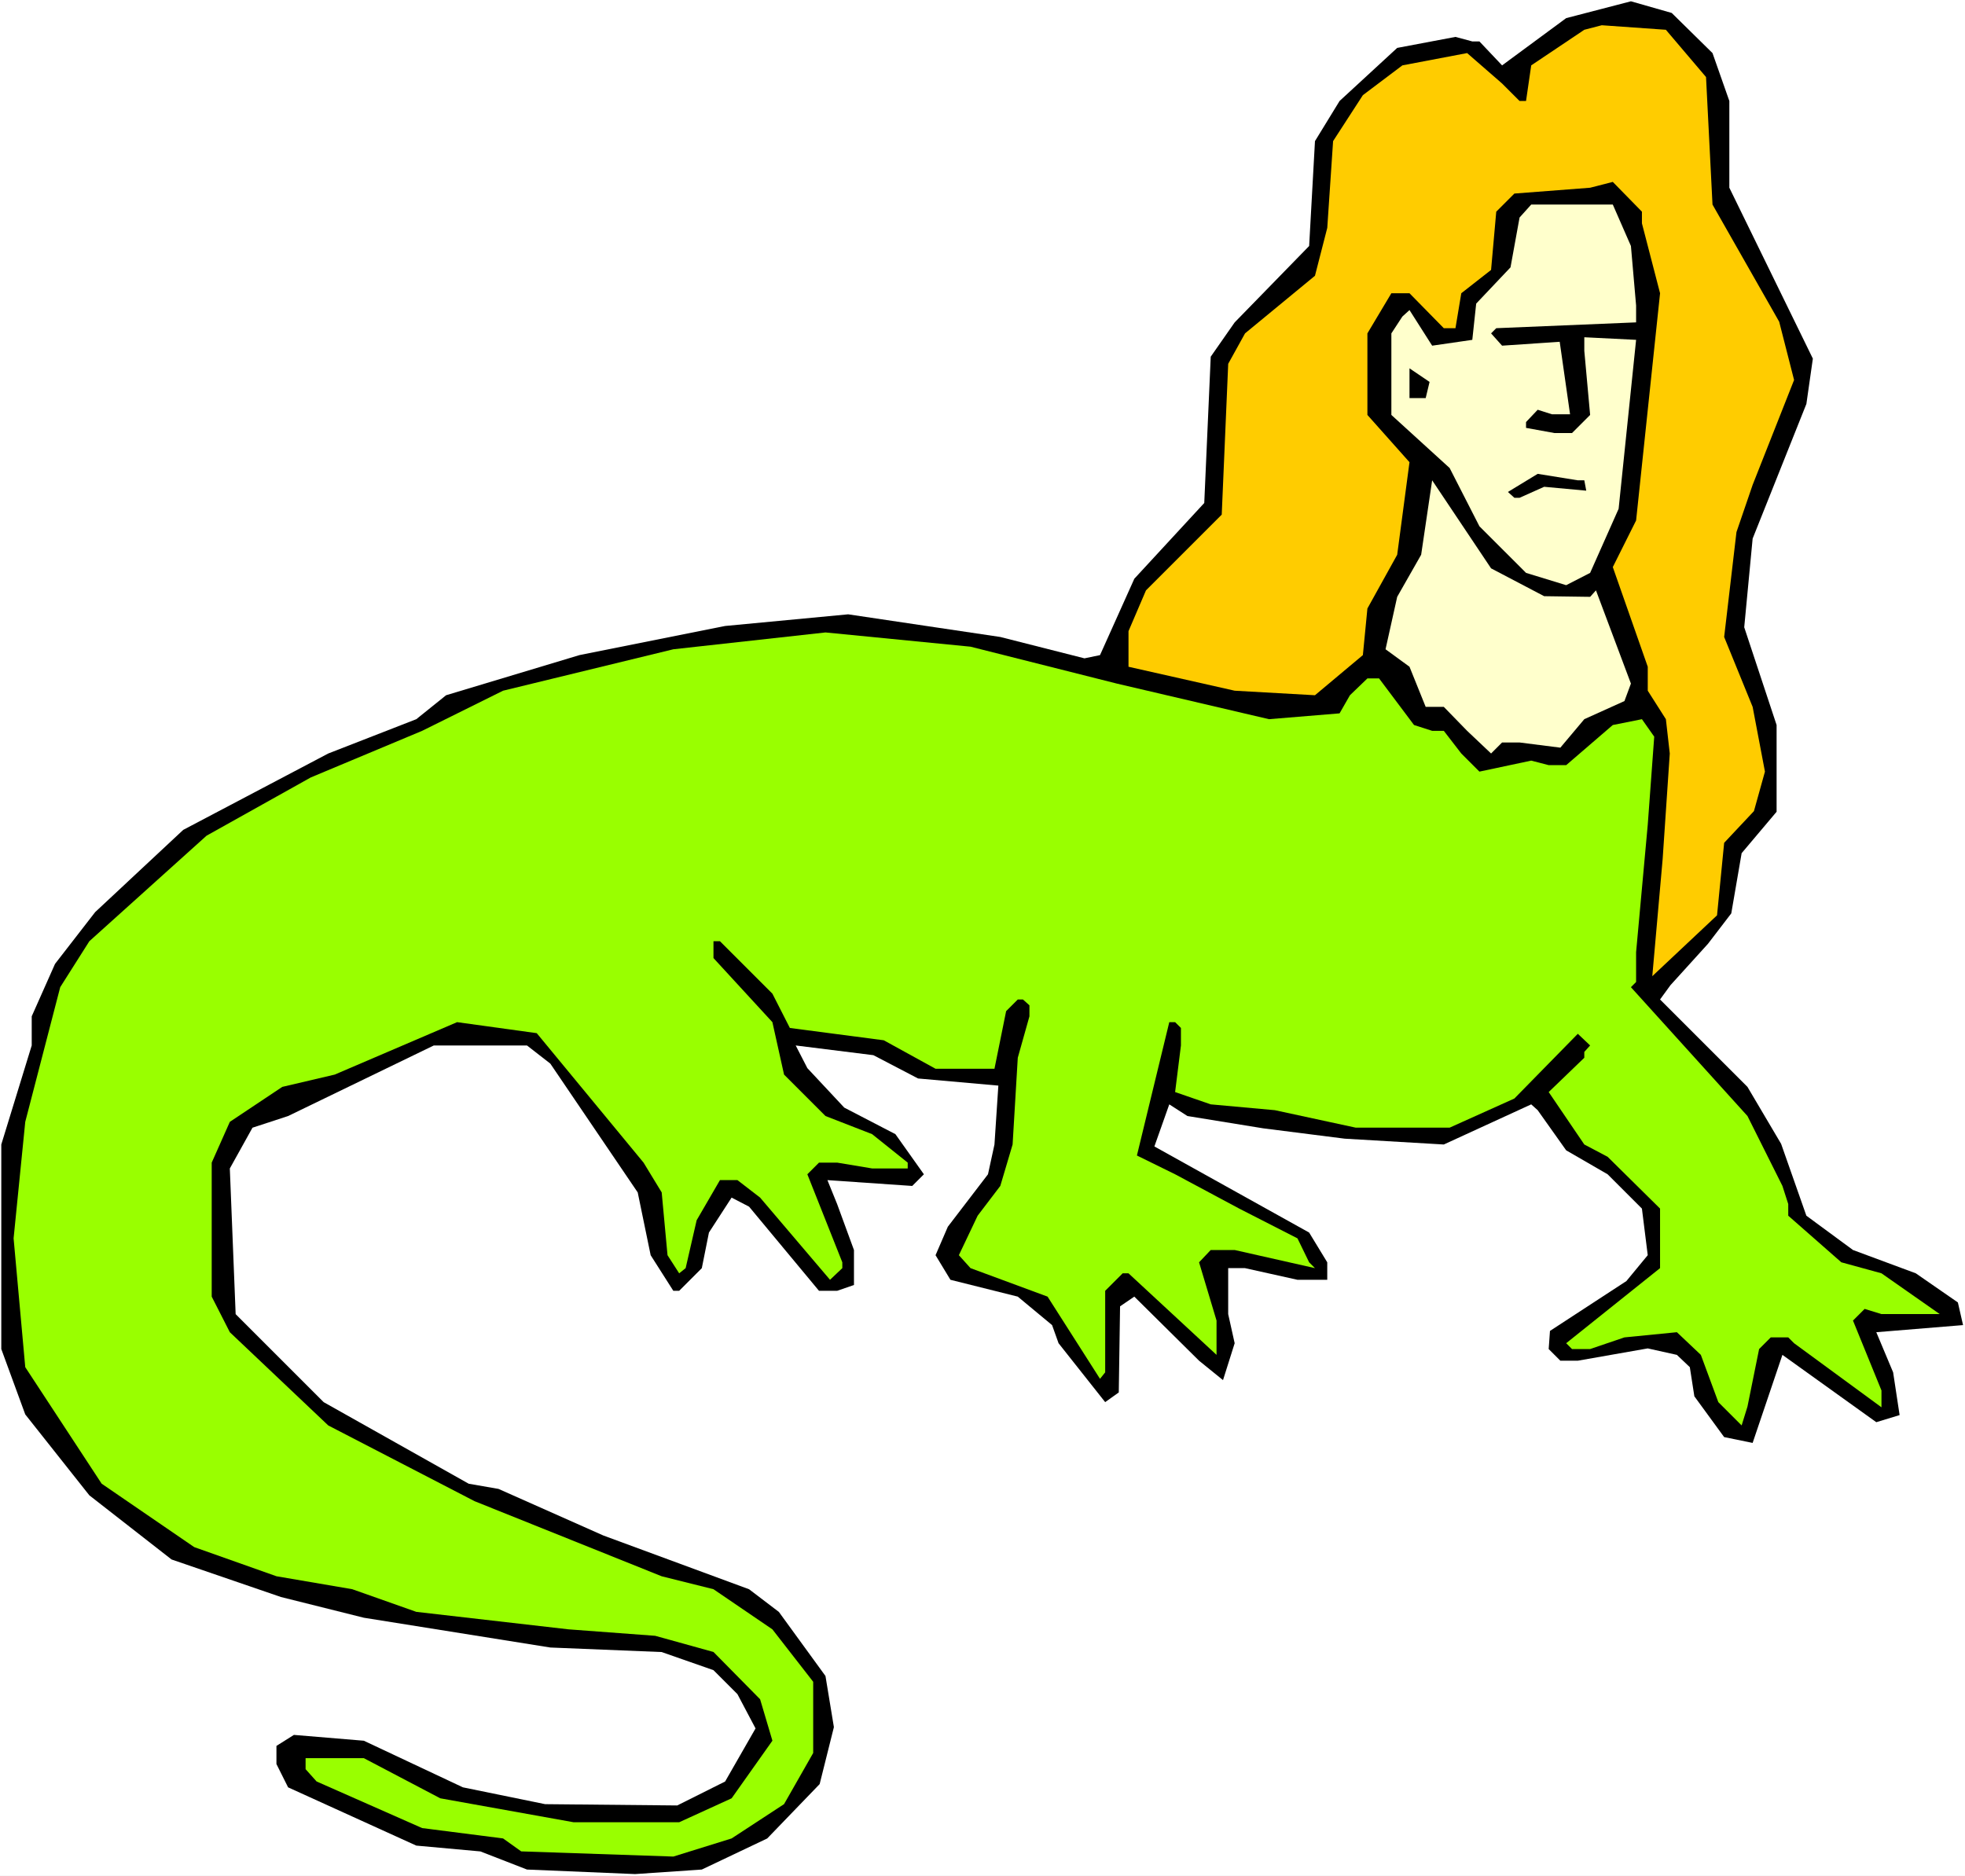
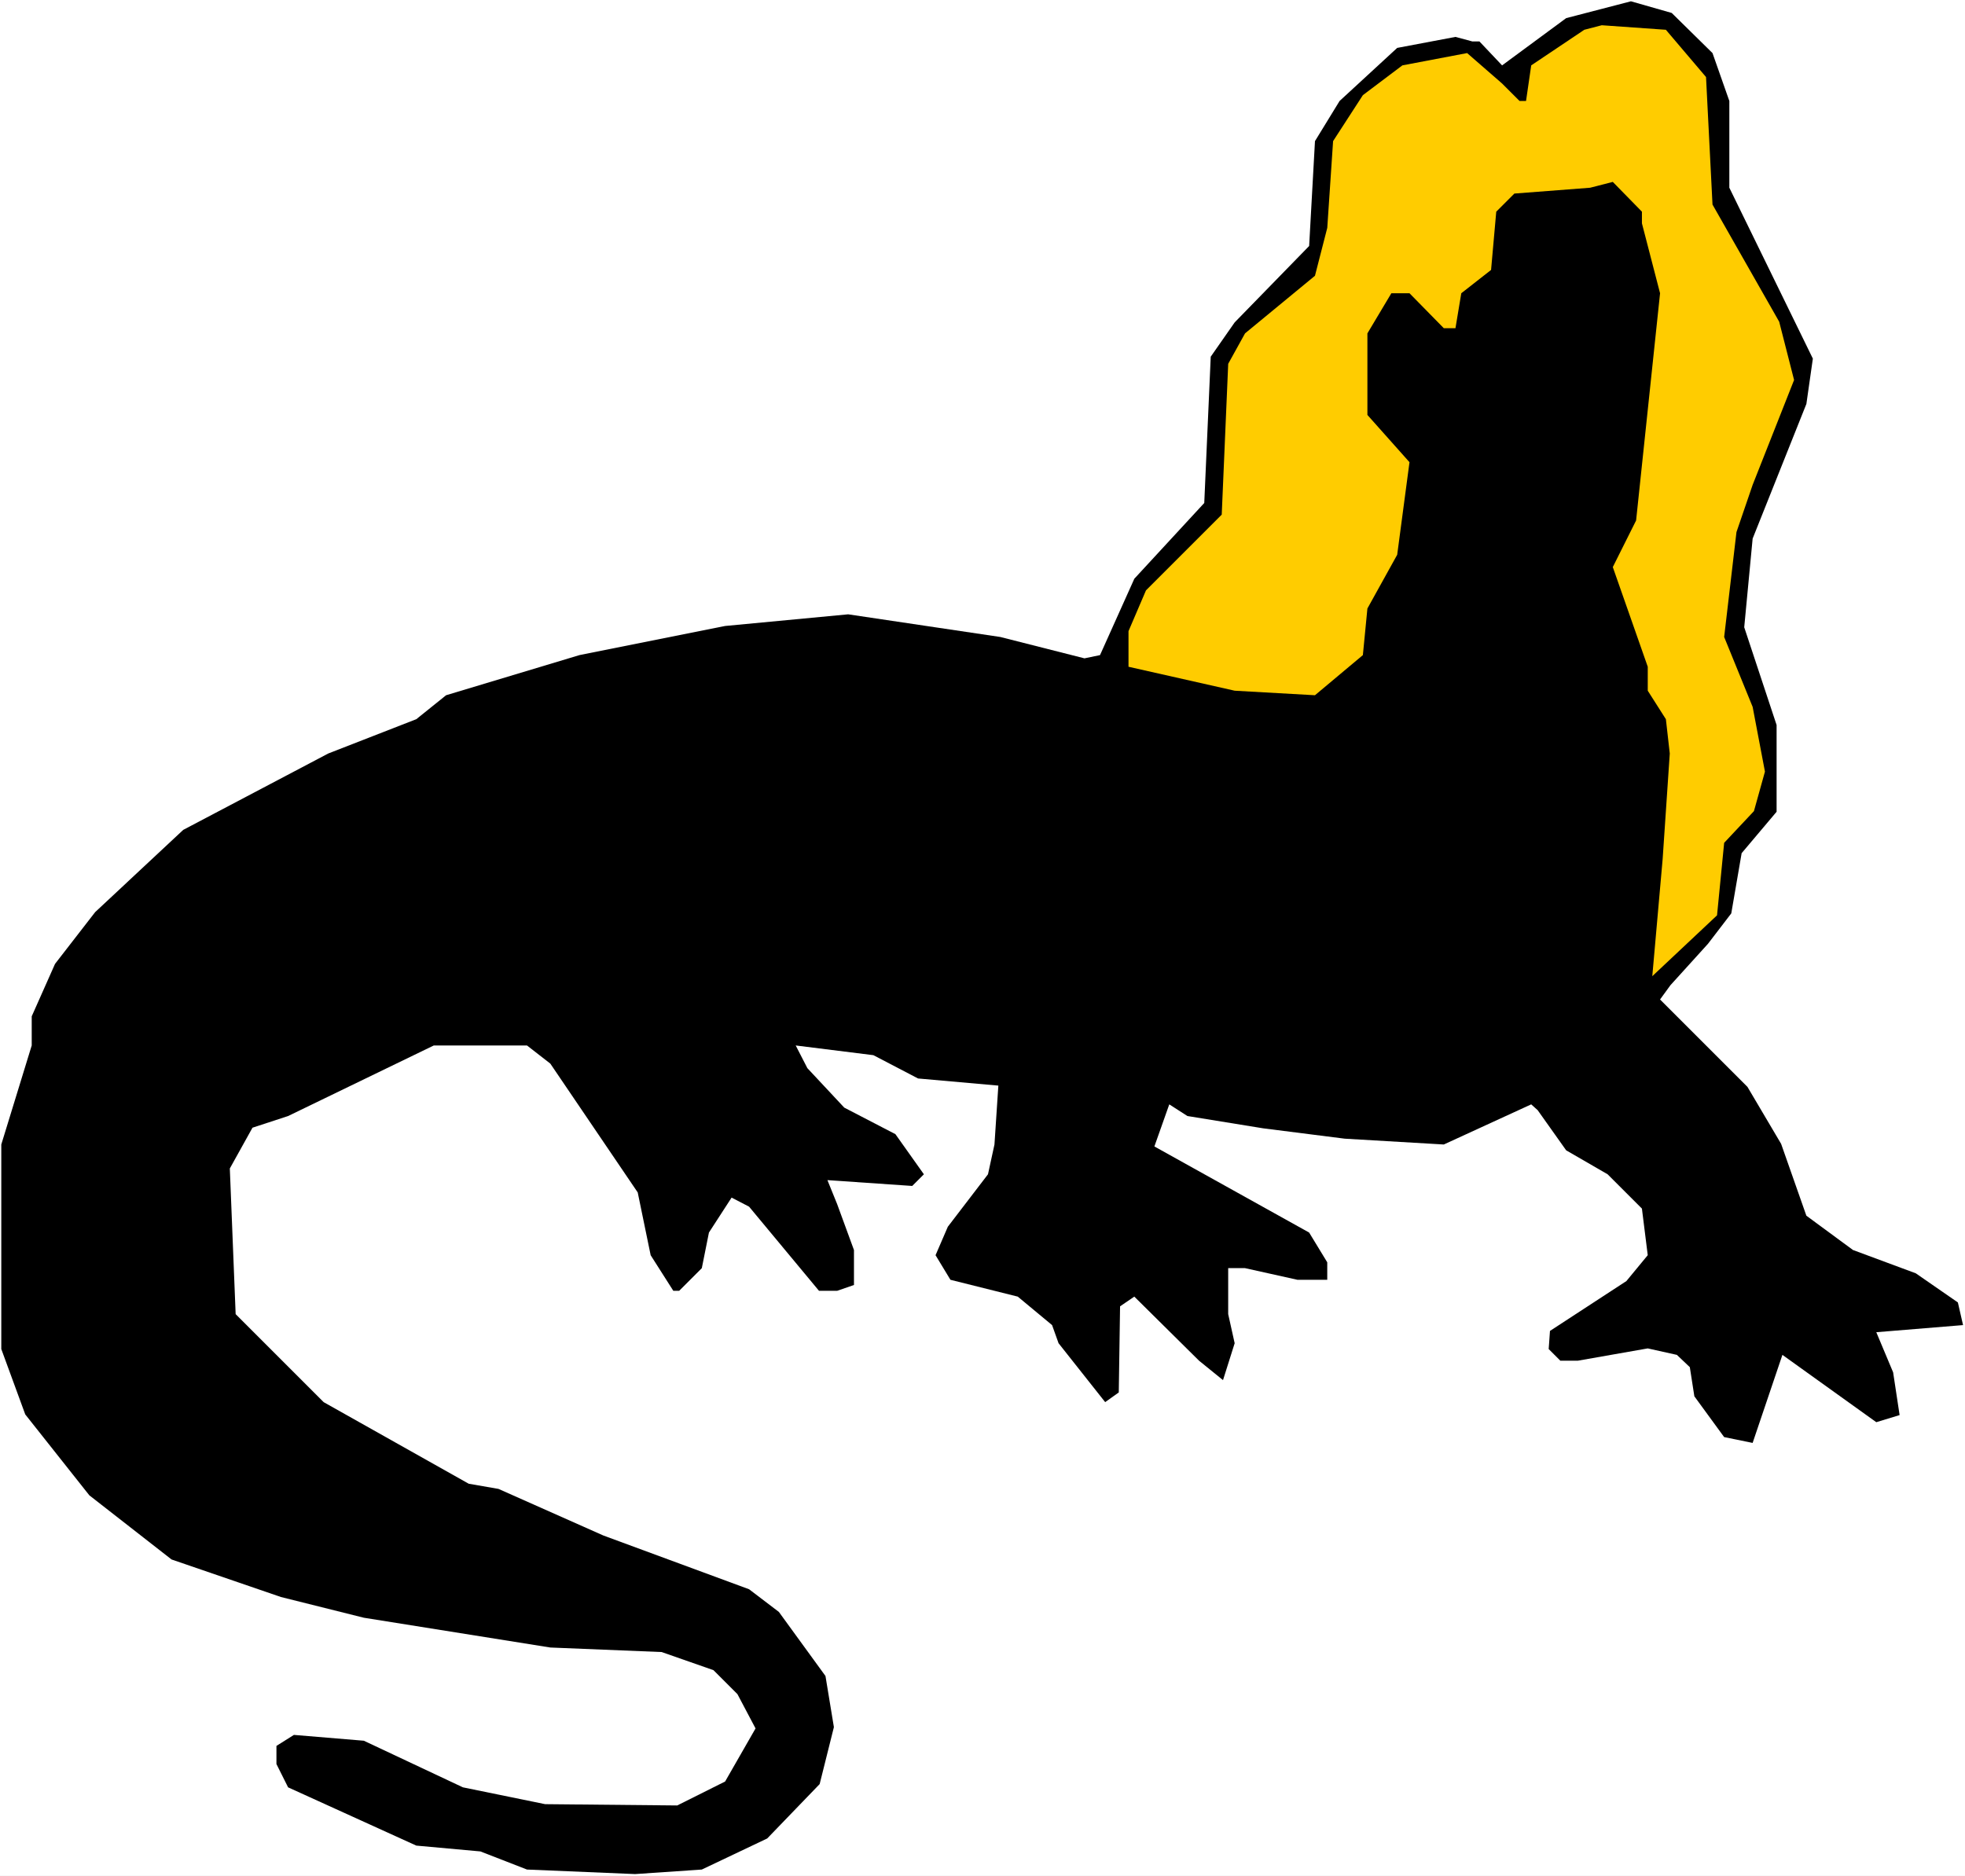
<svg xmlns="http://www.w3.org/2000/svg" xmlns:ns1="http://sodipodi.sourceforge.net/DTD/sodipodi-0.dtd" xmlns:ns2="http://www.inkscape.org/namespaces/inkscape" version="1.0" width="129.766mm" height="123.898mm" id="svg8" ns1:docname="Woman-Lizard.wmf">
  <rect width="100%" height="100%" fill="#808080" stroke="none" />
  <ns1:namedview id="namedview8" pagecolor="#ffffff" bordercolor="#000000" borderopacity="0.25" ns2:showpageshadow="2" ns2:pageopacity="0.0" ns2:pagecheckerboard="0" ns2:deskcolor="#d1d1d1" ns2:document-units="mm" />
  <defs id="defs1">
    <pattern id="WMFhbasepattern" patternUnits="userSpaceOnUse" width="6" height="6" x="0" y="0" />
  </defs>
  <path style="fill:#ffffff;fill-opacity:1;fill-rule:evenodd;stroke:none" d="M 0,468.277 H 490.455 V 0 H 0 Z" id="path1" />
  <path style="fill:#000000;fill-opacity:1;fill-rule:evenodd;stroke:none" d="m 427.432,13.25 4.202,11.957 v 21.653 l 20.846,42.659 -1.616,11.311 -13.413,33.61 -2.101,22.137 8.08,24.4 v 21.653 l -8.726,10.342 -2.586,15.028 -5.818,7.595 -9.373,10.342 -2.586,3.555 21.816,21.814 8.403,14.22 6.302,17.936 11.635,8.564 15.675,5.817 10.504,7.271 1.293,5.656 -21.654,1.777 4.202,10.018 1.616,10.665 -5.818,1.777 -23.432,-16.805 -7.434,21.976 -7.11,-1.454 -7.434,-10.18 -1.131,-7.271 -3.232,-3.07 -7.272,-1.616 -17.453,3.07 h -4.363 l -2.909,-2.909 0.323,-4.524 19.069,-12.442 5.333,-6.463 -1.454,-11.634 -8.565,-8.564 -10.342,-5.979 -7.11,-10.018 -1.616,-1.454 -21.816,10.018 -24.725,-1.454 -20.362,-2.585 -18.907,-3.07 -4.525,-2.909 -3.717,10.503 38.622,21.491 4.525,7.433 v 4.363 h -7.434 l -13.09,-2.909 h -4.202 v 11.473 l 1.616,7.271 -2.909,9.21 -5.979,-4.848 -16.16,-15.997 -3.555,2.424 -0.323,21.491 -3.394,2.424 -11.635,-14.704 -1.616,-4.524 -8.565,-7.11 -16.806,-4.201 -3.717,-6.14 3.07,-7.11 10.019,-13.088 1.616,-7.433 0.97,-14.704 -20.038,-1.777 -11.15,-5.817 -19.392,-2.424 2.909,5.656 9.211,9.857 12.766,6.625 7.11,10.018 -2.909,2.909 -21.17,-1.454 2.424,5.979 4.202,11.473 v 8.726 l -4.202,1.454 h -4.525 l -17.453,-21.006 -4.363,-2.262 -5.656,8.726 -1.778,8.887 -5.656,5.656 h -1.454 l -5.656,-8.887 -3.232,-15.674 -21.816,-32.156 -5.818,-4.524 h -23.27 l -36.36,17.613 -8.888,2.909 -5.656,10.18 1.454,36.357 21.978,21.976 36.198,20.36 7.434,1.293 26.179,11.634 36.36,13.412 7.434,5.656 11.635,15.997 2.101,12.765 -3.555,14.22 -13.09,13.573 -16.322,7.756 -16.645,1.131 -26.987,-1.131 -11.635,-4.524 -15.998,-1.454 -31.997,-14.543 -2.909,-5.817 v -4.524 l 4.363,-2.747 17.453,1.454 24.725,11.634 20.523,4.201 32.966,0.323 11.958,-5.979 7.595,-13.25 -4.525,-8.564 -5.979,-5.979 -12.928,-4.524 -27.795,-1.131 -46.541,-7.433 -20.685,-5.171 -27.31,-9.372 L 22.301,373.264 6.302,353.066 0.323,336.746 V 285.685 L 7.918,260.962 v -7.271 l 5.818,-13.088 10.019,-12.927 21.978,-20.521 36.198,-19.067 21.978,-8.564 7.434,-5.979 33.29,-10.018 36.36,-7.271 30.704,-2.909 37.976,5.656 21.008,5.332 3.878,-0.808 8.565,-19.067 17.453,-18.906 1.616,-36.519 5.979,-8.564 18.584,-19.067 1.454,-26.177 6.141,-10.018 14.382,-13.25 14.544,-2.747 4.202,1.131 h 1.778 l 5.656,5.979 15.998,-11.796 16.16,-4.201 10.181,2.909 z" id="path2" />
  <path style="fill:#ffcc00;fill-opacity:1;fill-rule:evenodd;stroke:none" d="m 425.816,19.229 1.616,31.833 16.645,29.247 3.717,14.543 -10.342,26.177 -4.04,11.796 -3.07,26.177 7.11,17.451 3.07,16.159 -2.747,9.857 -7.434,7.918 -1.778,18.098 -16.16,15.189 2.586,-29.247 1.778,-26.339 -0.97,-8.564 -4.525,-7.11 v -5.979 l -8.726,-24.884 5.818,-11.634 5.979,-56.717 -4.525,-17.451 v -2.909 l -7.272,-7.433 -5.656,1.454 -18.907,1.454 -4.525,4.524 -1.293,14.543 -7.434,5.817 -1.454,8.726 h -2.909 l -8.565,-8.726 h -4.525 l -5.979,10.018 v 20.36 l 10.504,11.796 -3.07,23.107 -7.434,13.412 -1.131,11.634 -11.958,10.018 -20.038,-1.131 -26.502,-5.979 v -8.887 l 4.363,-10.18 18.907,-18.906 1.616,-37.65 4.202,-7.595 17.453,-14.381 3.07,-11.957 1.454,-21.653 7.434,-11.473 9.858,-7.433 16.16,-3.07 8.726,7.595 4.363,4.363 h 1.616 l 1.293,-8.887 13.251,-8.887 4.363,-1.131 15.998,1.131 z" id="path3" />
-   <path style="fill:#ffffcc;fill-opacity:1;fill-rule:evenodd;stroke:none" d="m 407.07,61.403 1.293,14.866 V 80.47 l -34.906,1.454 -1.293,1.293 2.747,3.07 14.382,-0.97 2.586,18.098 h -4.525 l -3.555,-1.131 -2.909,3.07 v 1.454 l 7.11,1.293 h 4.363 l 4.525,-4.524 -1.454,-15.997 v -3.393 l 12.928,0.646 -4.363,42.174 -7.11,15.997 -5.979,3.07 -10.019,-3.07 -11.635,-11.634 -7.434,-14.543 -14.544,-13.25 V 83.217 l 2.747,-4.201 1.778,-1.616 5.656,8.887 10.019,-1.454 0.97,-9.049 8.565,-9.049 2.262,-12.442 2.909,-3.232 h 20.362 z" id="path4" />
-   <path style="fill:#000000;fill-opacity:1;fill-rule:evenodd;stroke:none" d="m 355.843,99.376 h -4.04 V 91.943 l 5.01,3.393 z" id="path5" />
-   <path style="fill:#000000;fill-opacity:1;fill-rule:evenodd;stroke:none" d="m 395.435,119.897 0.485,2.585 -10.504,-0.97 -6.141,2.747 h -1.293 l -1.616,-1.454 7.434,-4.524 10.019,1.616 z" id="path6" />
-   <path style="fill:#ffffcc;fill-opacity:1;fill-rule:evenodd;stroke:none" d="m 385.416,148.821 11.474,0.162 1.454,-1.616 8.726,23.268 -1.616,4.363 -10.019,4.524 -5.979,7.11 -10.181,-1.293 h -4.363 l -2.747,2.747 -5.979,-5.656 -5.818,-5.979 h -4.525 l -4.04,-10.018 -5.979,-4.363 2.909,-13.088 5.979,-10.503 2.747,-18.582 14.706,21.976 z" id="path7" />
-   <path style="fill:#99ff00;fill-opacity:1;fill-rule:evenodd;stroke:none" d="m 278.76,170.635 37.976,8.887 17.614,-1.454 2.586,-4.524 4.363,-4.201 h 2.909 l 8.726,11.634 4.525,1.454 h 2.909 l 4.363,5.656 4.525,4.524 12.928,-2.747 4.363,1.131 h 4.363 l 11.635,-10.018 7.272,-1.454 3.07,4.363 -1.616,21.976 -2.909,31.833 v 7.433 l -1.293,1.293 29.088,32.156 8.726,17.451 1.454,4.524 v 2.909 l 13.251,11.634 10.019,2.747 14.544,10.18 h -14.544 l -4.202,-1.293 -2.909,2.909 7.11,17.451 v 4.201 l -21.816,-15.997 -1.454,-1.454 h -4.363 l -2.909,2.909 -2.909,14.381 -1.454,4.686 -5.818,-5.817 -4.363,-11.796 -5.979,-5.656 -13.09,1.293 -8.565,2.909 h -4.525 l -1.454,-1.454 23.432,-18.744 v -14.866 l -13.09,-12.927 -5.818,-3.07 -8.888,-13.088 8.888,-8.564 v -1.454 l 1.454,-1.616 -3.07,-2.909 -15.837,16.159 -16.16,7.271 h -23.432 l -20.2,-4.363 -15.998,-1.454 -8.888,-3.07 1.454,-11.634 v -4.363 l -1.454,-1.454 h -1.454 l -8.08,33.287 9.534,4.686 15.998,8.564 14.544,7.433 2.909,5.979 1.454,1.454 -20.038,-4.524 h -5.979 l -2.909,3.07 4.363,14.543 v 8.564 l -21.978,-20.36 h -1.454 l -4.363,4.363 v 20.36 l -1.293,1.616 -13.09,-20.521 -19.23,-7.11 -2.909,-3.232 4.686,-9.857 5.656,-7.433 3.07,-10.342 1.293,-21.653 2.909,-10.342 v -2.747 l -1.616,-1.454 h -1.293 l -2.909,2.909 -2.909,14.381 h -14.706 l -12.928,-7.11 -23.432,-3.07 -4.363,-8.564 -13.09,-13.088 h -1.616 v 4.201 l 14.706,15.997 2.909,13.088 10.342,10.342 11.635,4.524 8.888,7.11 v 1.454 h -8.888 l -8.726,-1.454 h -4.525 l -2.909,2.909 8.726,21.976 v 1.454 l -3.07,2.909 -17.453,-20.521 -5.656,-4.363 H 179.699 l -5.818,10.018 -2.747,11.957 -1.616,1.293 -2.909,-4.524 -1.454,-15.674 -4.525,-7.433 -26.664,-32.317 -19.877,-2.747 -30.542,13.088 -13.09,3.07 -13.09,8.726 -4.525,10.18 v 33.448 l 4.525,8.887 24.563,23.268 36.522,18.906 46.702,18.744 12.928,3.232 14.706,10.018 10.181,13.088 v 17.774 l -7.272,12.765 -13.09,8.564 -14.544,4.524 -37.976,-1.293 -4.525,-3.232 -20.2,-2.585 -26.341,-11.634 -2.747,-3.07 v -2.747 h 14.544 l 19.069,10.018 33.29,5.979 h 26.341 l 13.09,-5.979 10.181,-14.381 -3.07,-10.342 L 178.083,412.368 163.539,408.329 141.885,406.713 103.909,402.35 87.91,396.694 69.003,393.463 48.48,386.191 25.371,370.356 6.302,341.27 3.394,309.115 l 2.909,-29.086 8.726,-33.61 7.272,-11.473 29.25,-26.339 26.018,-14.543 27.795,-11.634 20.2,-10.018 42.501,-10.342 37.976,-4.201 36.198,3.555 z" id="path8" />
+   <path style="fill:#000000;fill-opacity:1;fill-rule:evenodd;stroke:none" d="m 395.435,119.897 0.485,2.585 -10.504,-0.97 -6.141,2.747 h -1.293 l -1.616,-1.454 7.434,-4.524 10.019,1.616 " id="path6" />
</svg>